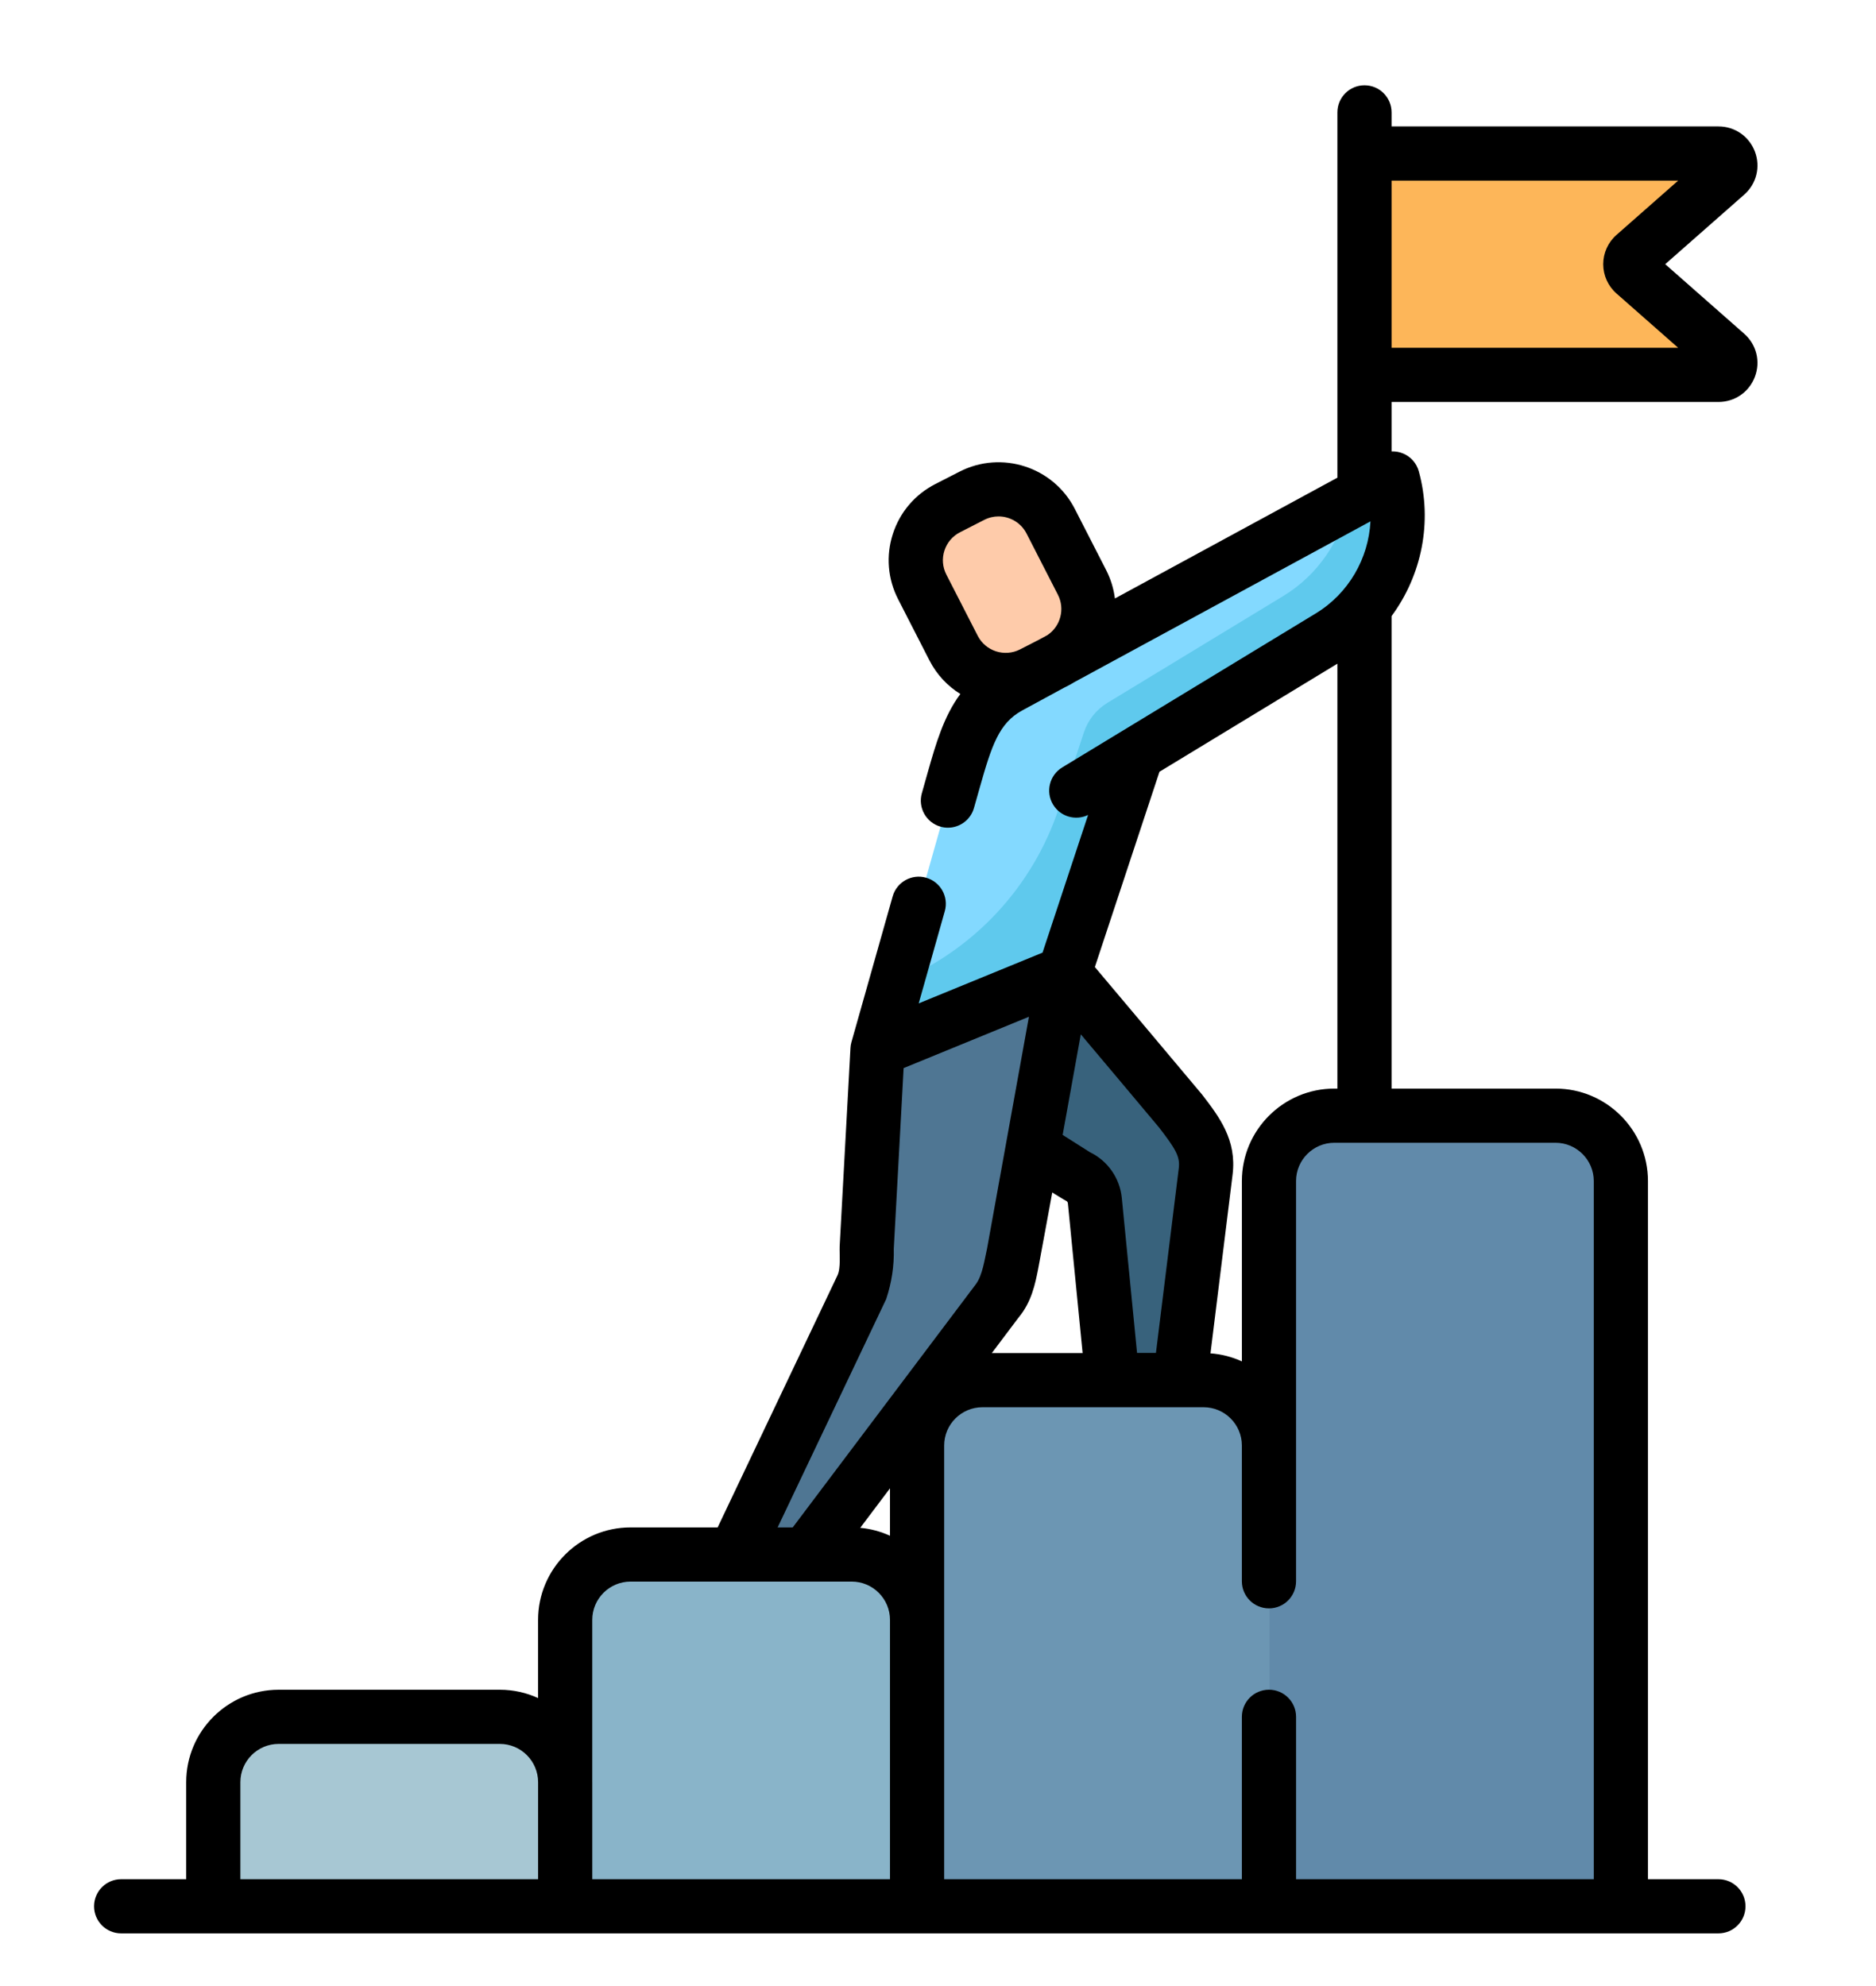
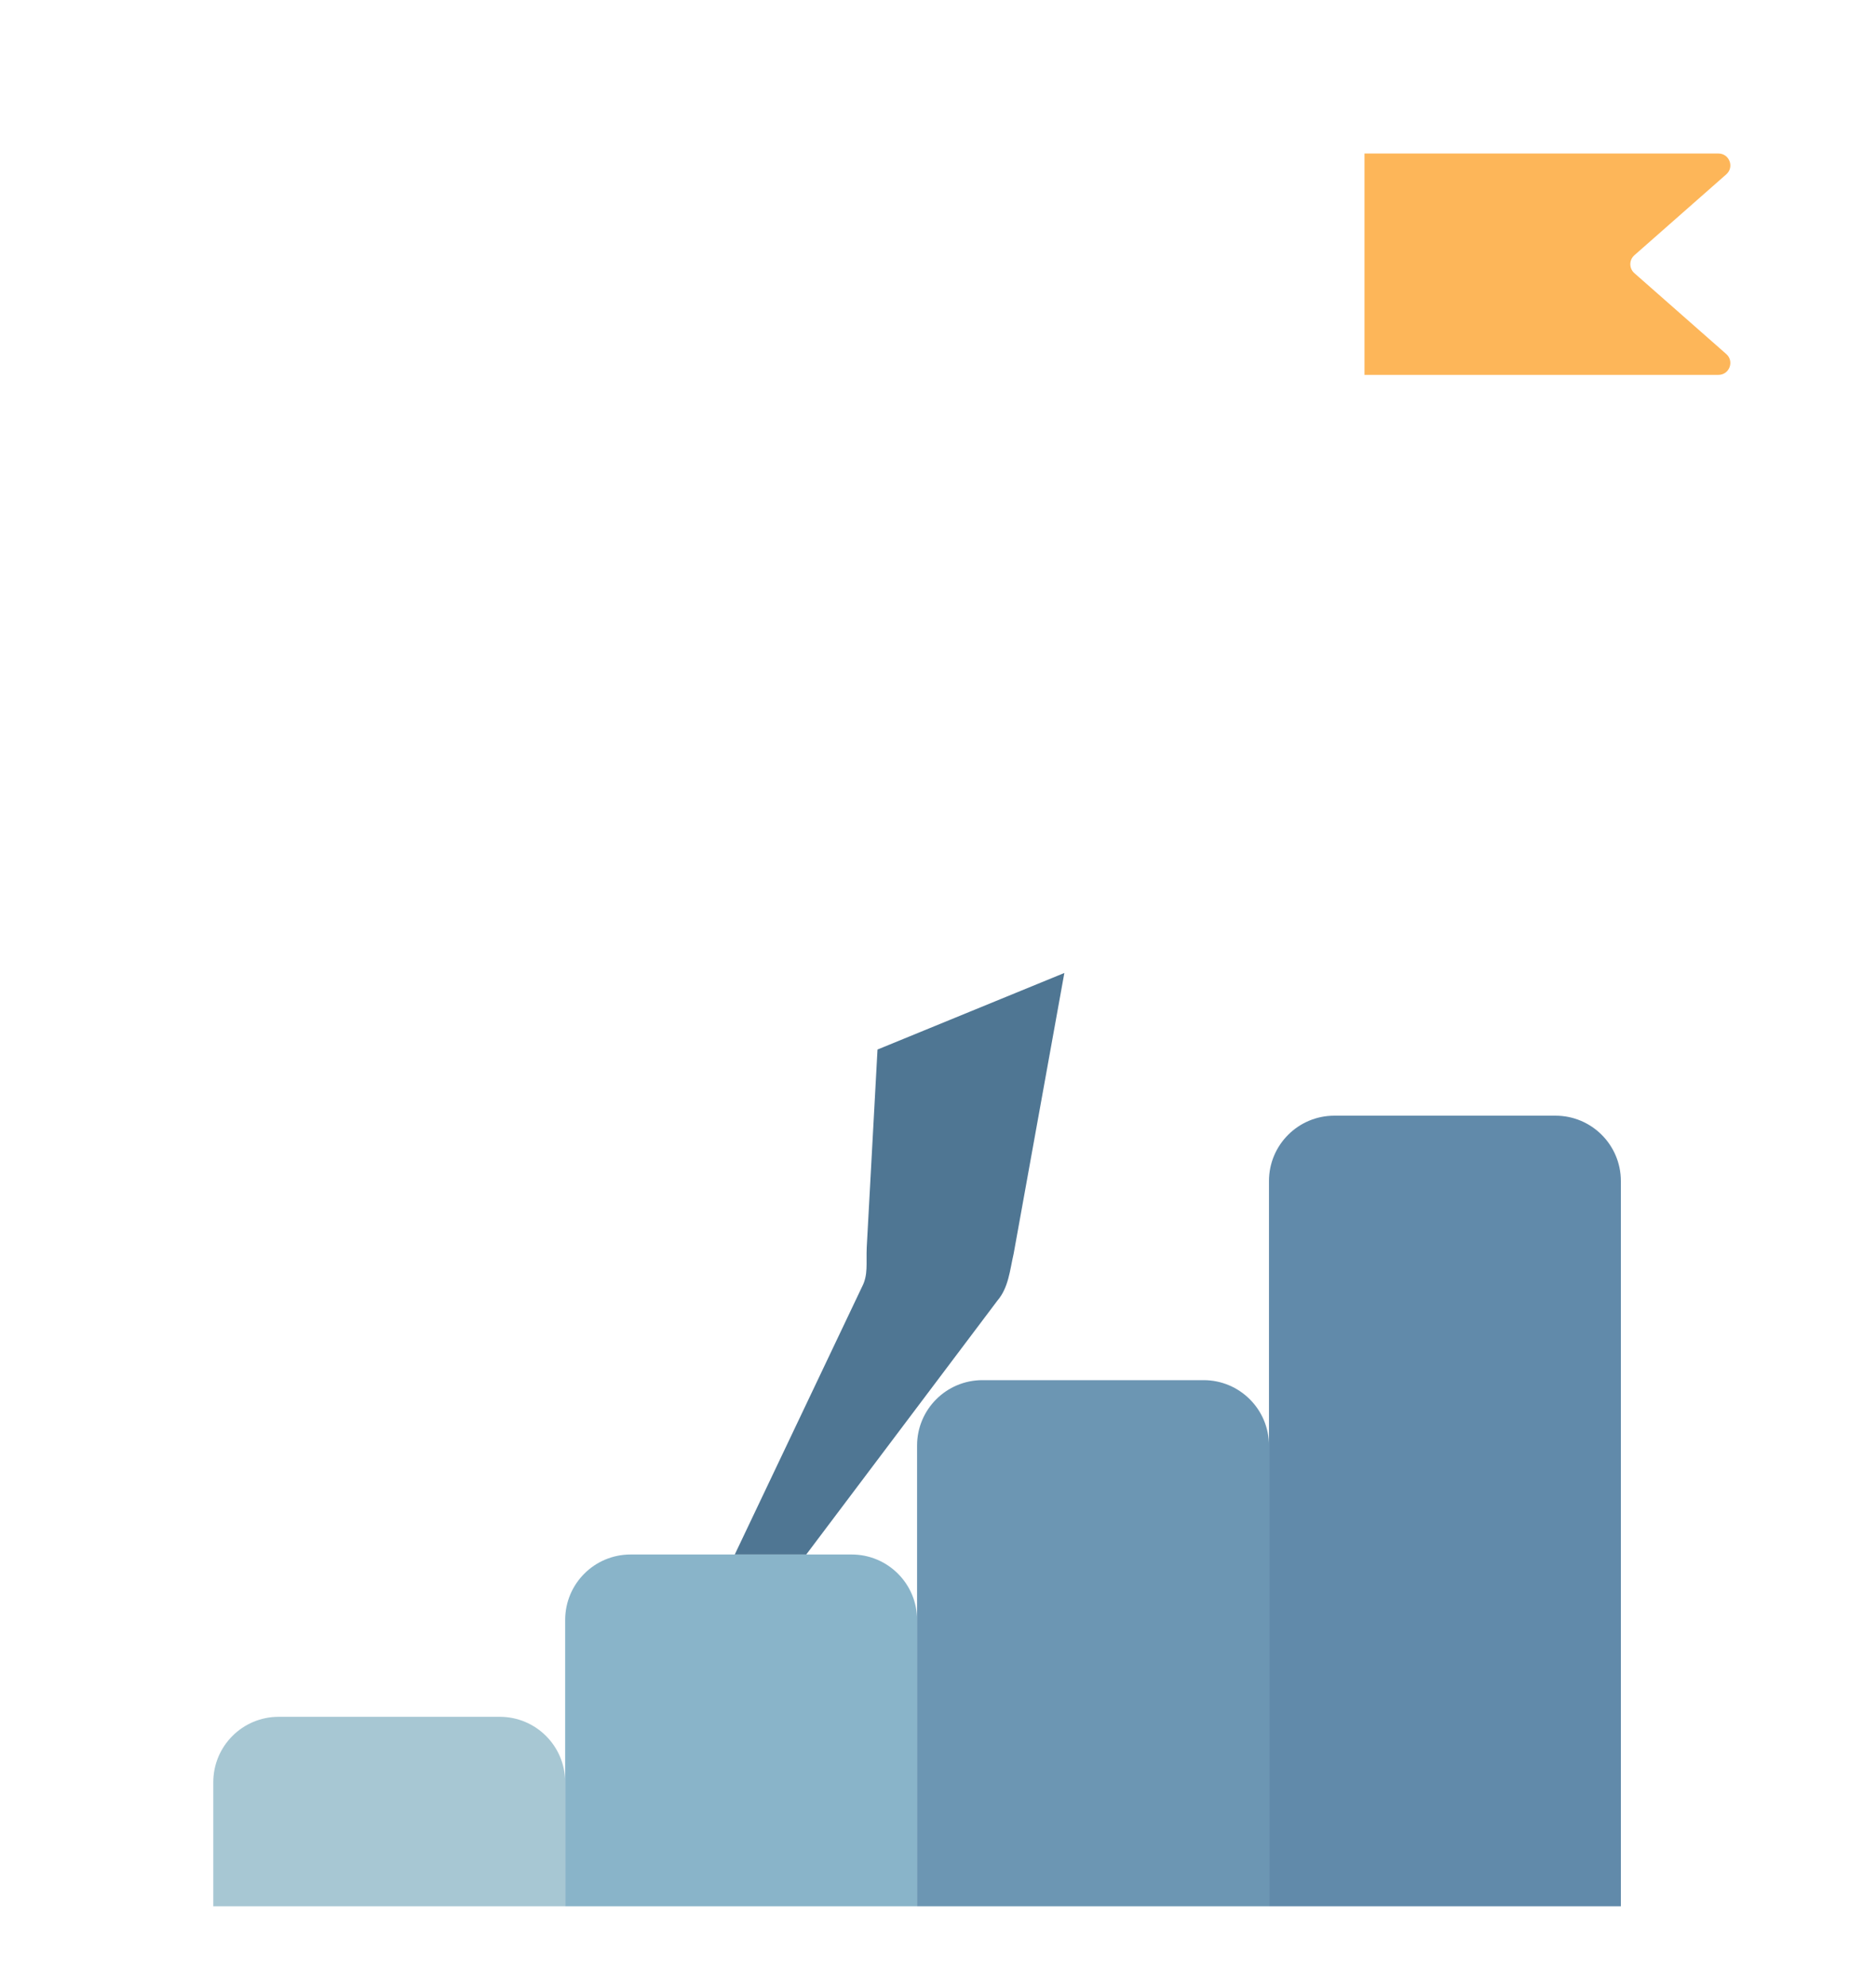
<svg xmlns="http://www.w3.org/2000/svg" width="100%" height="100%" viewBox="0 0 119 126" version="1.1" xml:space="preserve" style="fill-rule:evenodd;clip-rule:evenodd;stroke-linejoin:round;stroke-miterlimit:2;">
  <g transform="matrix(1,0,0,1,-324,-2959)">
    <g transform="matrix(1,0,0,1,90.484,90.725)">
      <g id="goal.svg" transform="matrix(0.229,0,0,0.229,292.153,2932.31)">
        <g transform="matrix(1,0,0,1,-256,-256)">
          <path d="M156.496,504.495L59.024,504.495L59.024,470.112C59.024,460.108 67.133,451.999 77.137,451.999L138.383,451.999C148.387,451.999 156.496,460.108 156.496,470.112L156.496,504.495Z" style="fill:rgb(167,199,211);fill-rule:nonzero;" />
          <path d="M253.973,504.495L156.496,504.495L156.496,425.148C156.496,415.144 164.606,407.034 174.61,407.034L235.859,407.034C245.863,407.034 253.973,415.144 253.973,425.148L253.973,504.495Z" style="fill:rgb(137,180,201);fill-rule:nonzero;" />
          <path d="M351.449,504.495L253.973,504.495L253.973,376.843C253.973,366.839 262.082,358.73 272.086,358.73L333.336,358.73C343.336,358.73 351.449,366.839 351.449,376.843L351.449,504.495Z" style="fill:rgb(108,150,179);fill-rule:nonzero;" />
          <path d="M448.921,504.495L351.449,504.495L351.449,303.574C351.449,293.57 359.558,285.46 369.562,285.46L430.808,285.46C440.812,285.46 448.921,293.57 448.921,303.574L448.921,504.495Z" style="fill:rgb(97,138,170);fill-rule:nonzero;" />
          <path d="M377.906,80.23L475.949,80.23C478.984,80.23 480.406,76.469 478.125,74.461L452.656,52.039C451.168,50.726 451.168,48.406 452.656,47.094L478.125,24.668C480.406,22.66 478.984,18.902 475.949,18.902L377.906,18.902L377.906,80.23Z" style="fill:rgb(253,182,89);fill-rule:nonzero;" />
-           <path d="M385.715,108.929L279.508,166.605C270.031,171.75 267.441,180.797 264.133,192.449L243.012,267.132L294.769,245.925L314.859,185.199L368.308,152.726C383.242,143.652 390.347,125.777 385.715,108.929Z" style="fill:rgb(131,217,255);fill-rule:nonzero;" />
-           <path d="M385.715,108.929L373.461,115.582C371.394,126.129 365.023,135.652 355.387,141.508L306.687,171.093C303.621,172.957 301.32,175.851 300.191,179.257L293.238,200.281C286.008,222.132 269.59,239.73 248.293,248.457L243.012,267.136L294.769,245.925L314.859,185.203L368.308,152.73C383.242,143.652 390.347,125.777 385.715,108.929Z" style="fill:rgb(95,201,237);fill-rule:nonzero;" />
-           <path d="M294.769,245.925L325.359,282.07C330.426,288.781 334.836,293.499 333.922,300.882L326.765,358.699L308.101,358.699L303.223,308.992C302.926,305.988 301.019,303.378 298.246,302.183L243.012,267.136L294.769,245.925Z" style="fill:rgb(56,98,124);fill-rule:nonzero;" />
          <path d="M243.012,267.136L240.027,321.937C239.836,326.48 240.473,329.554 238.695,332.933L203.473,407.034L223.274,407.034L276.23,336.691C279.328,333.085 279.684,328.195 280.727,323.691L294.769,245.925L243.012,267.136Z" style="fill:rgb(79,118,147);fill-rule:nonzero;" />
-           <path d="M290.973,120.758L299.66,137.711C303.742,145.679 300.59,155.449 292.621,159.531L285.906,162.968C277.937,167.05 268.172,163.898 264.09,155.929L255.402,138.976C251.32,131.008 254.473,121.238 262.441,117.156L269.156,113.719C277.125,109.637 286.891,112.789 290.973,120.758Z" style="fill:rgb(254,203,170);fill-rule:nonzero;" />
-           <path d="M483.085,68.828L461.207,49.562L483.085,30.301C486.488,27.301 487.652,22.625 486.054,18.383C484.449,14.137 480.484,11.395 475.949,11.395L385.41,11.395L385.41,7.504C385.41,3.359 382.051,0 377.906,0C373.761,0 370.402,3.359 370.402,7.504L370.402,108.707L308.773,142.172C308.433,139.461 307.621,136.797 306.336,134.289L297.652,117.336C291.691,105.695 277.371,101.082 265.738,107.039L259.023,110.476C253.383,113.367 249.207,118.273 247.262,124.304C245.316,130.332 245.836,136.758 248.727,142.394L257.41,159.351C259.437,163.308 262.434,166.441 265.957,168.636C261.348,174.843 259.16,182.476 256.91,190.406L255.293,196.132C254.164,200.121 256.484,204.269 260.473,205.394C261.152,205.589 261.84,205.679 262.516,205.679C265.789,205.679 268.797,203.523 269.734,200.214L271.352,194.5C274.641,182.902 276.66,176.691 283.09,173.199L294.617,166.937L296.039,166.211C296.512,165.968 296.953,165.695 297.402,165.425L379.558,120.812C379.039,131.082 373.511,140.785 364.41,146.312L310.984,178.773C310.922,178.808 310.859,178.843 310.801,178.882L294.172,188.984C290.633,191.136 289.504,195.754 291.656,199.296C293.684,202.636 297.902,203.824 301.344,202.148L288.726,240.289L279.504,244.07L254.426,254.347L261.652,228.8C262.777,224.812 260.461,220.664 256.473,219.535C252.48,218.402 248.336,220.726 247.207,224.714L235.789,265.093C235.641,265.613 235.543,266.183 235.52,266.726L232.531,321.617C232.441,323.71 232.887,327.667 231.918,329.71L198.731,399.53L174.613,399.53C160.485,399.53 148.992,411.023 148.992,425.148L148.992,446.808C145.758,445.327 142.168,444.499 138.383,444.499L77.137,444.499C63.012,444.499 51.52,455.987 51.52,470.116L51.52,496.991L33.504,496.991C29.36,496.991 26,500.351 26,504.495C26,508.64 29.36,511.999 33.504,511.999L475.941,511.999C480.086,511.999 483.445,508.64 483.445,504.495C483.445,500.351 480.086,496.991 475.941,496.991L456.425,496.991L456.425,303.574C456.425,289.449 444.933,277.956 430.808,277.956L385.41,277.956L385.41,147.047C393.73,135.769 396.812,120.988 392.949,106.941C392.343,104.734 390.761,102.922 388.652,102.027C387.617,101.586 386.508,101.39 385.41,101.433L385.41,87.734L475.945,87.734C480.484,87.734 484.449,84.992 486.05,80.75C487.652,76.508 486.488,71.828 483.085,68.828ZM261.547,128.914C262.262,126.699 263.793,124.894 265.863,123.836L272.578,120.398C273.844,119.75 275.195,119.441 276.531,119.441C279.695,119.441 282.754,121.172 284.293,124.176L292.98,141.133C295.008,145.093 293.695,149.894 290.09,152.32L287.644,153.644L282.484,156.289C278.215,158.476 272.957,156.781 270.77,152.508L262.082,135.554C261.023,133.484 260.832,131.125 261.547,128.914ZM246.469,401.839C243.918,400.675 241.145,399.913 238.231,399.644L246.469,388.702L246.469,401.839ZM282.098,341.374C285.707,337.05 286.703,331.999 287.508,327.929C287.711,326.96 291.414,306.734 291.414,306.734C291.414,306.734 294.918,308.917 295.285,309.074C295.539,309.187 295.719,309.437 295.746,309.73L299.828,351.226L274.68,351.226L282.098,341.374ZM326.473,299.956L320.137,351.191L314.906,351.191L310.683,308.261C310.144,302.761 306.777,297.96 301.844,295.574L294.297,290.788L299.324,262.925C299.324,262.925 320.504,288.085 320.996,288.726C325.379,294.425 326.879,296.706 326.473,299.956ZM245.418,336.273C246.934,331.71 247.637,327.066 247.52,322.343L250.246,272.281L284.953,258.058L278.644,293.003C278.625,293.097 278.605,293.195 278.594,293.288L273.375,322.183C272.695,325.175 272.102,329.714 270.234,332.179L219.527,399.53L215.348,399.53L245.418,336.273ZM66.528,470.112C66.528,464.265 71.286,459.507 77.137,459.507L138.383,459.507C144.235,459.507 148.996,464.265 148.996,470.112L148.996,496.991L66.528,496.991L66.528,470.112ZM164,470.112L164,425.148C164,419.296 168.762,414.538 174.613,414.538L235.859,414.538C241.711,414.538 246.469,419.296 246.469,425.148L246.469,496.991L164.004,496.991L164.004,470.112L164,470.112ZM441.418,303.574L441.418,496.991L358.953,496.991L358.953,451.999C358.953,447.855 355.594,444.495 351.449,444.495C347.301,444.495 343.941,447.855 343.941,451.999L343.941,496.991L261.477,496.991L261.477,376.839C261.477,370.991 266.234,366.234 272.086,366.234L333.332,366.234C339.183,366.234 343.941,370.991 343.941,376.839L343.941,414.456C343.941,418.601 347.301,421.96 351.445,421.96C355.594,421.96 358.949,418.601 358.949,414.456L358.949,303.574C358.949,297.722 363.711,292.964 369.562,292.964L377.828,292.964C377.851,292.964 377.879,292.968 377.906,292.968C377.929,292.968 377.957,292.964 377.98,292.964L430.804,292.964C436.656,292.964 441.418,297.726 441.418,303.574ZM369.562,277.956C355.437,277.956 343.945,289.449 343.945,303.574L343.945,353.534C341.258,352.308 338.328,351.531 335.246,351.304L341.367,301.804C342.57,292.156 337.648,285.761 332.89,279.574C332.387,278.917 303.219,244.285 303.219,244.285L321.113,190.183L370.402,160.238L370.402,277.956L369.562,277.956ZM385.41,72.726L385.41,26.406L464.796,26.406L447.699,41.461C445.371,43.512 444.035,46.465 444.035,49.566C444.035,52.668 445.371,55.621 447.699,57.672L464.796,72.726L385.41,72.726Z" style="fill-rule:nonzero;" />
        </g>
        <g>
                </g>
      </g>
    </g>
    <g id="Footer">
        </g>
  </g>
</svg>